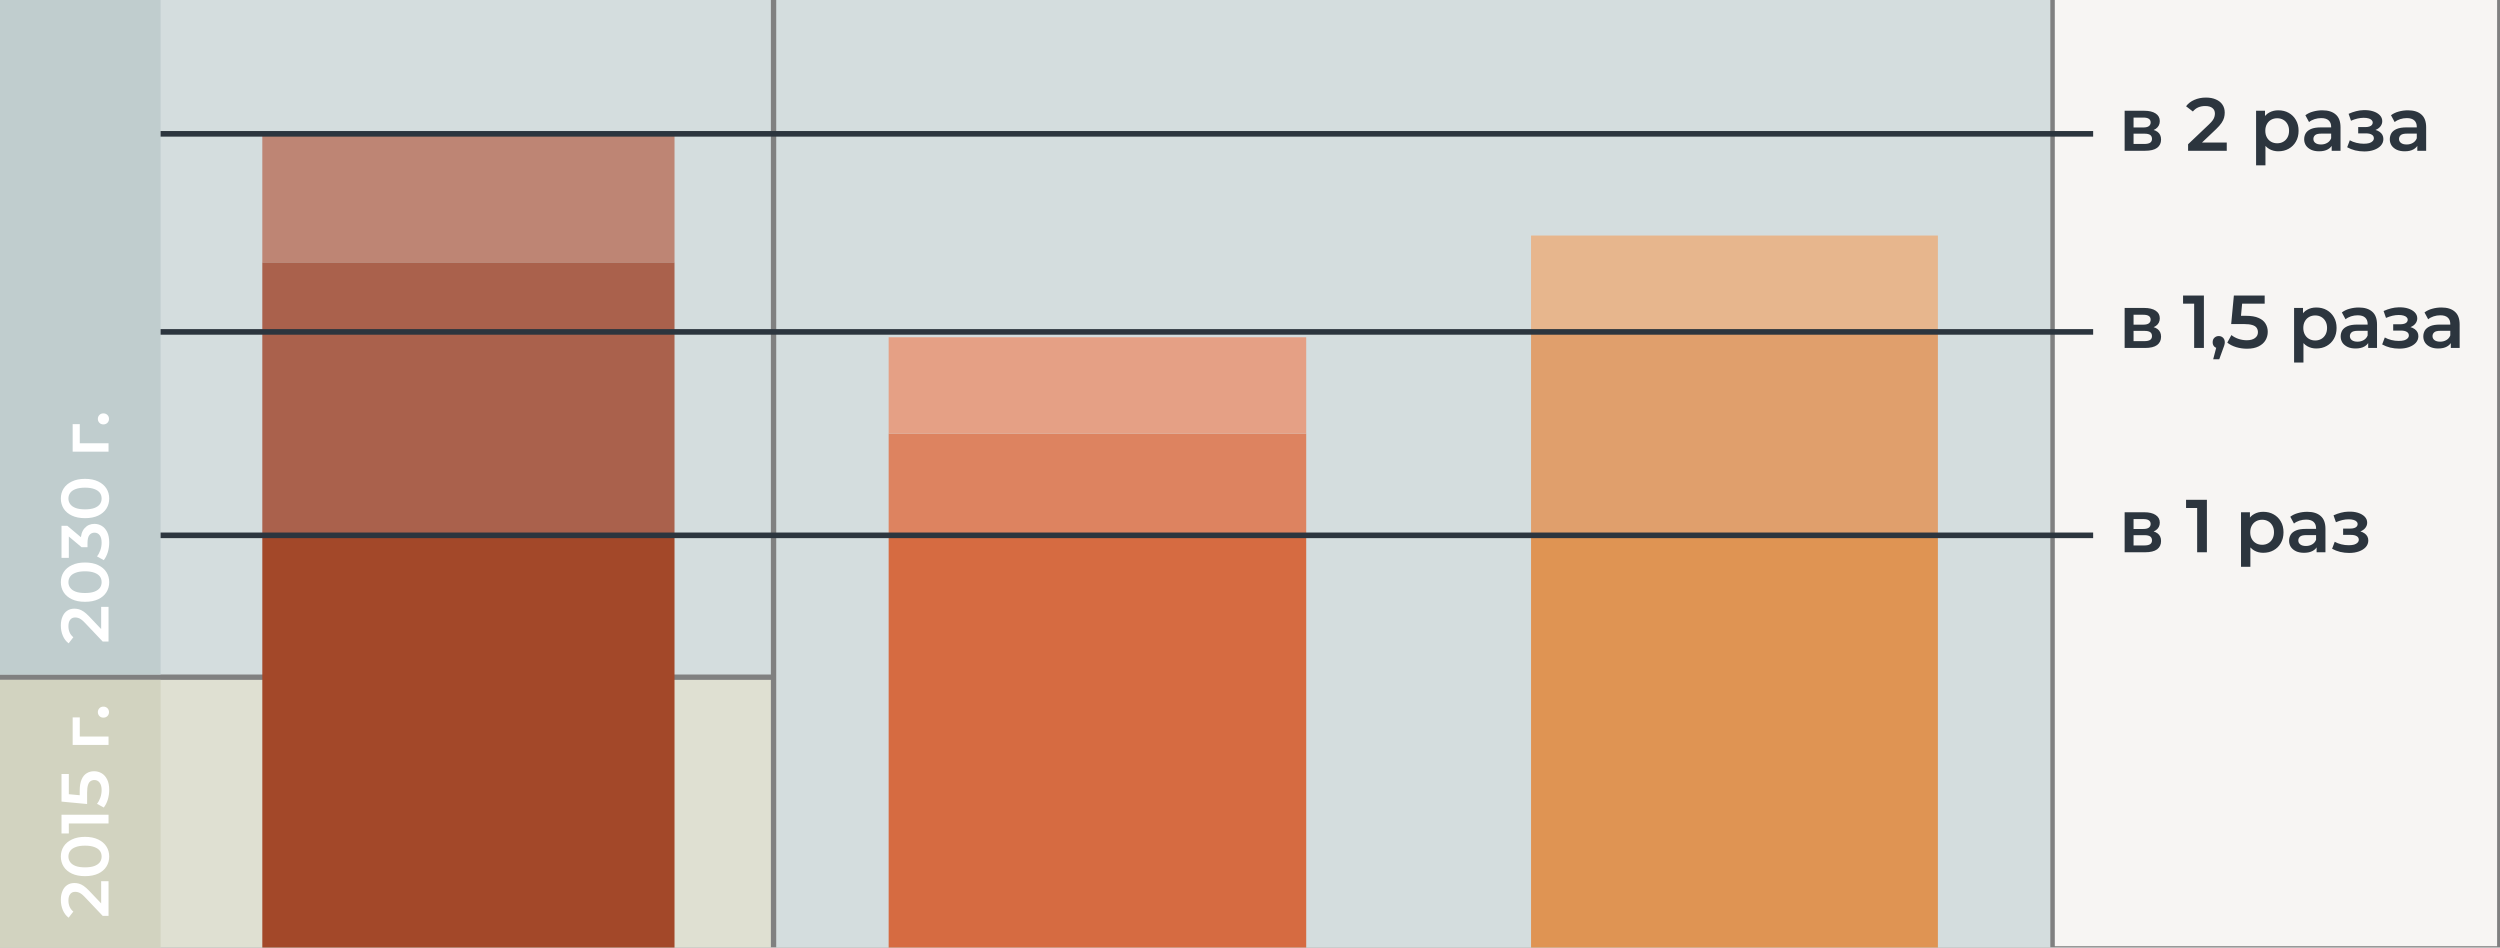
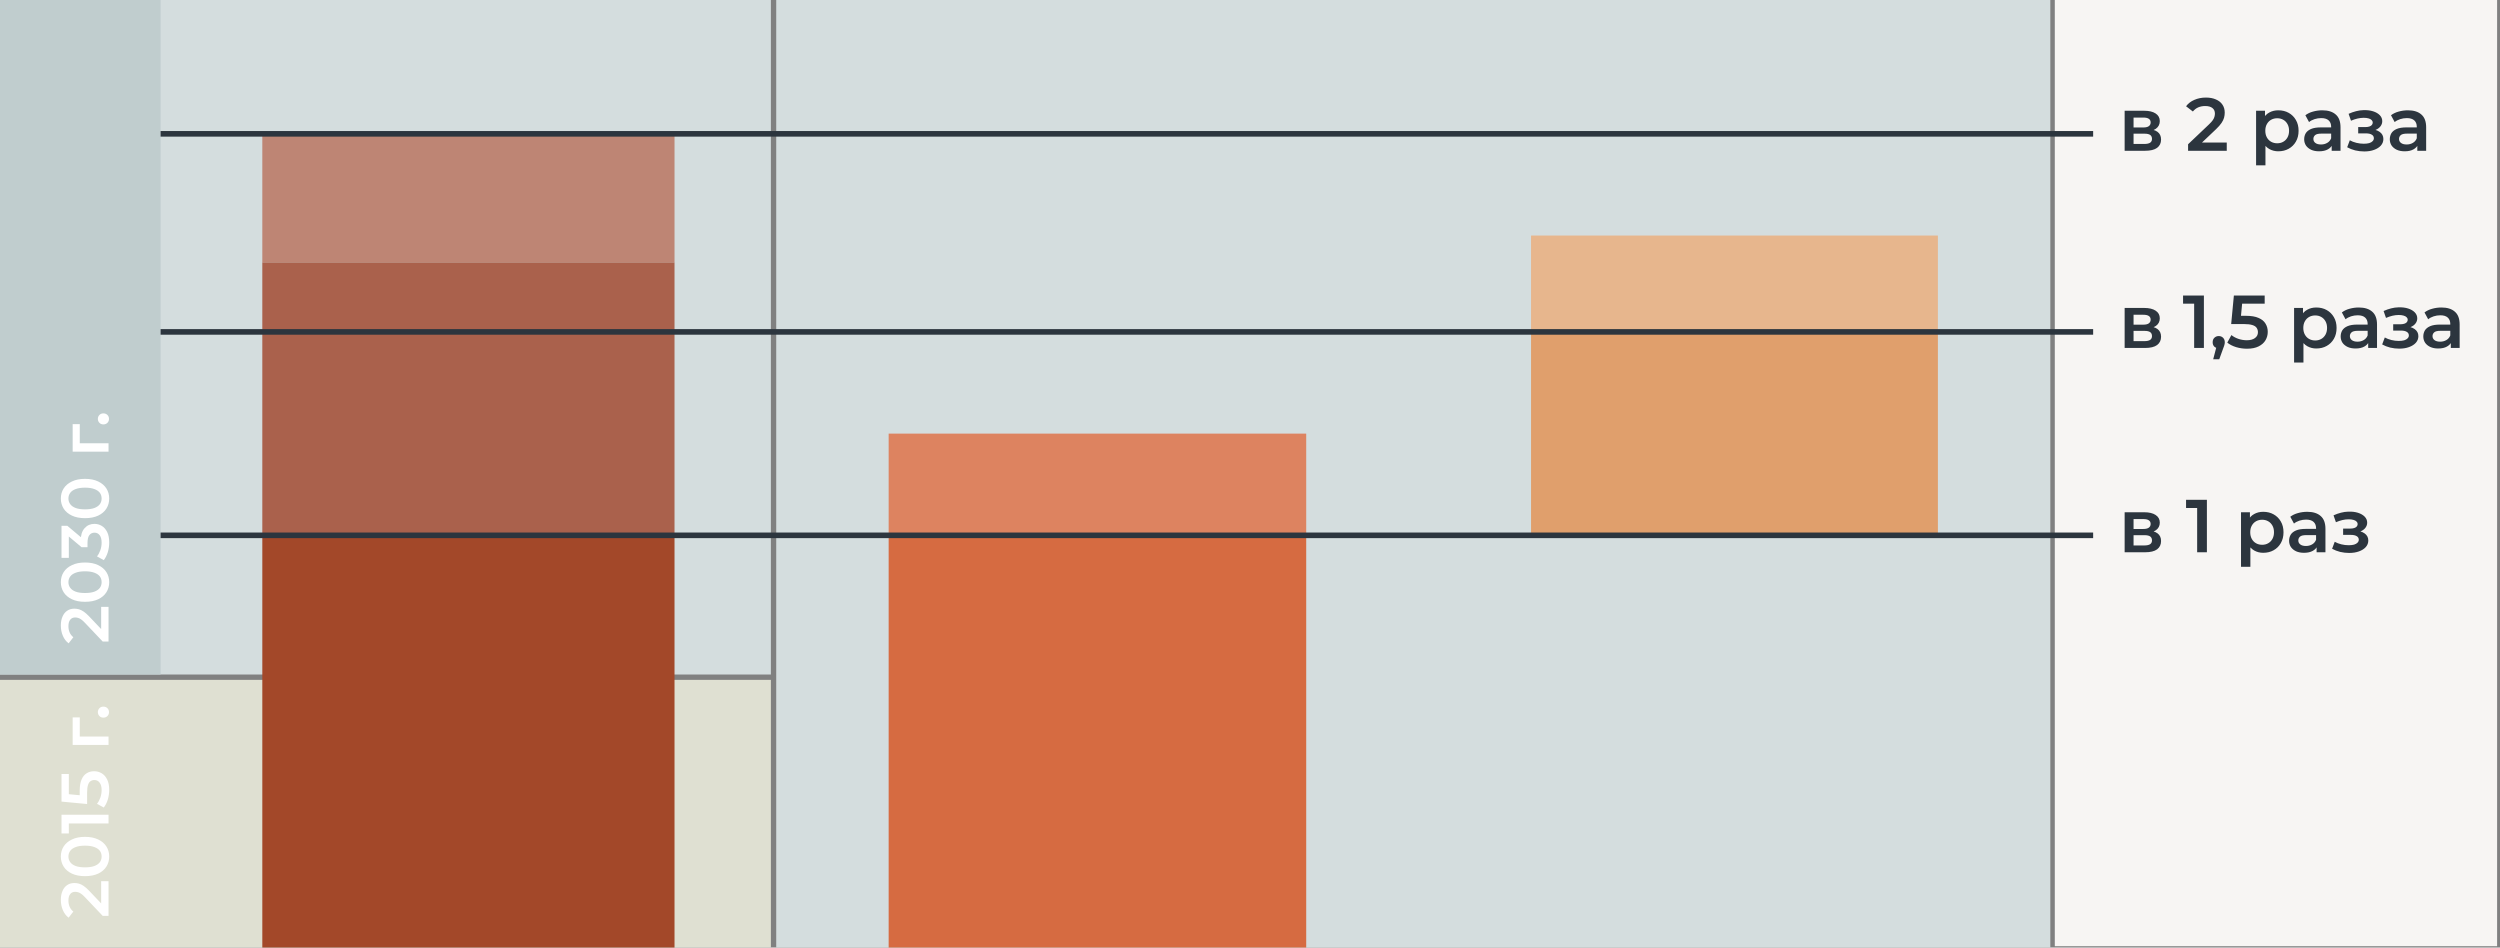
<svg xmlns="http://www.w3.org/2000/svg" width="467" height="177" viewBox="0 0 467 177" fill="none">
  <rect x="0" y="0" width="467" height="177" fill="#808080" stroke="none" />
  <rect y="127" width="144" height="50" fill="#DFE0D2" />
  <rect width="144" height="126" fill="#D4DDDE" />
  <rect x="145" width="238" height="177" fill="#D4DDDE" />
  <rect x="49" y="100" width="77" height="77" fill="#A34829" />
  <rect x="49" y="49" width="77" height="51" fill="#AA614C" />
  <rect x="49" y="25" width="77" height="24" fill="#BE8574" />
  <rect x="166" y="81" width="78" height="19" fill="#DD8360" />
-   <rect width="78" height="18" transform="matrix(1 0 0 -1 166 81)" fill="#E5A085" />
  <rect x="286" y="62" width="76" height="38" fill="#E09F6C" />
  <rect x="286" y="44" width="76" height="18" fill="#E7B68D" />
  <rect x="383.835" width="82.624" height="176.752" fill="#F7F5F3" />
-   <rect y="127" width="30" height="50" fill="#D2D3C0" />
  <rect width="30" height="126" fill="#C0CDCE" />
  <path d="M20.275 171.084L19.183 171.084L15.87 167.595C15.594 167.302 15.351 167.085 15.142 166.943C14.933 166.8 14.741 166.708 14.565 166.666C14.381 166.616 14.209 166.591 14.05 166.591C13.649 166.591 13.339 166.729 13.121 167.005C12.896 167.281 12.783 167.687 12.783 168.223C12.783 168.649 12.858 169.038 13.009 169.39C13.159 169.733 13.389 170.03 13.699 170.281L12.82 171.423C12.36 171.08 12.005 170.62 11.754 170.042C11.494 169.457 11.364 168.804 11.364 168.085C11.364 167.449 11.469 166.897 11.678 166.428C11.879 165.951 12.168 165.587 12.544 165.336C12.921 165.077 13.368 164.947 13.887 164.947C14.172 164.947 14.456 164.985 14.741 165.06C15.017 165.135 15.309 165.277 15.619 165.487C15.929 165.696 16.276 166.001 16.661 166.403L19.51 169.402L18.895 169.741L18.895 164.608L20.275 164.608L20.275 171.084ZM20.401 160.002C20.401 160.696 20.225 161.324 19.874 161.884C19.522 162.437 19.012 162.872 18.343 163.19C17.665 163.507 16.845 163.666 15.883 163.666C14.92 163.666 14.105 163.507 13.435 163.19C12.758 162.872 12.243 162.437 11.892 161.884C11.54 161.324 11.364 160.696 11.364 160.002C11.364 159.299 11.54 158.671 11.892 158.119C12.243 157.567 12.758 157.132 13.435 156.814C14.105 156.488 14.92 156.324 15.883 156.324C16.845 156.324 17.665 156.488 18.343 156.814C19.012 157.132 19.522 157.567 19.874 158.119C20.225 158.671 20.401 159.299 20.401 160.002ZM18.983 160.002C18.983 159.592 18.874 159.236 18.656 158.935C18.43 158.634 18.087 158.399 17.627 158.232C17.167 158.056 16.585 157.969 15.883 157.969C15.171 157.969 14.59 158.056 14.138 158.232C13.678 158.399 13.339 158.634 13.121 158.935C12.896 159.236 12.783 159.592 12.783 160.002C12.783 160.395 12.896 160.746 13.121 161.056C13.339 161.357 13.678 161.596 14.138 161.771C14.59 161.939 15.171 162.022 15.883 162.022C16.585 162.022 17.167 161.939 17.627 161.771C18.087 161.596 18.43 161.357 18.656 161.056C18.874 160.746 18.983 160.395 18.983 160.002ZM20.275 153.828L12.117 153.828L12.858 153.113L12.858 155.686L11.49 155.686L11.49 152.197L20.275 152.197L20.275 153.828ZM20.401 147.542C20.401 148.162 20.313 148.768 20.137 149.362C19.953 149.948 19.702 150.442 19.384 150.843L18.117 150.153C18.376 149.835 18.585 149.45 18.744 148.998C18.903 148.538 18.983 148.061 18.983 147.568C18.983 146.99 18.861 146.538 18.619 146.212C18.376 145.877 18.05 145.71 17.64 145.71C17.364 145.71 17.121 145.781 16.912 145.923C16.703 146.057 16.544 146.3 16.435 146.651C16.326 146.994 16.272 147.467 16.272 148.07L16.272 150.191L11.49 149.739L11.49 144.581L12.858 144.581L12.858 149.136L12.08 148.283L15.657 148.622L14.891 149.475L14.891 147.706C14.891 146.835 15.008 146.137 15.242 145.61C15.468 145.074 15.786 144.685 16.196 144.442C16.598 144.191 17.058 144.066 17.577 144.066C18.087 144.066 18.556 144.191 18.983 144.442C19.409 144.693 19.752 145.078 20.012 145.597C20.271 146.108 20.401 146.756 20.401 147.542ZM20.275 139.154L13.573 139.154L13.573 134.009L14.904 134.009L14.904 137.949L14.552 137.586L20.275 137.586L20.275 139.154ZM20.363 133.027C20.363 133.312 20.267 133.554 20.075 133.755C19.874 133.956 19.623 134.056 19.321 134.056C19.003 134.056 18.753 133.956 18.568 133.755C18.376 133.554 18.28 133.312 18.28 133.027C18.28 132.743 18.376 132.5 18.568 132.299C18.753 132.099 19.003 131.998 19.321 131.998C19.623 131.998 19.874 132.099 20.075 132.299C20.267 132.5 20.363 132.743 20.363 133.027Z" fill="white" />
  <path d="M20.275 119.836L19.183 119.836L15.87 116.347C15.594 116.054 15.351 115.837 15.142 115.694C14.933 115.552 14.741 115.46 14.565 115.418C14.381 115.368 14.209 115.343 14.05 115.343C13.649 115.343 13.339 115.481 13.121 115.757C12.896 116.033 12.783 116.439 12.783 116.975C12.783 117.401 12.858 117.79 13.009 118.142C13.159 118.485 13.389 118.782 13.699 119.033L12.82 120.175C12.36 119.832 12.005 119.372 11.754 118.794C11.494 118.209 11.364 117.556 11.364 116.837C11.364 116.201 11.469 115.648 11.678 115.18C11.879 114.703 12.168 114.339 12.544 114.088C12.921 113.829 13.368 113.699 13.887 113.699C14.172 113.699 14.456 113.737 14.741 113.812C15.017 113.887 15.309 114.029 15.619 114.239C15.929 114.448 16.276 114.753 16.661 115.155L19.51 118.154L18.895 118.493L18.895 113.36L20.275 113.36L20.275 119.836ZM20.401 108.754C20.401 109.448 20.225 110.076 19.874 110.636C19.522 111.188 19.012 111.624 18.343 111.941C17.665 112.259 16.845 112.418 15.883 112.418C14.92 112.418 14.105 112.259 13.435 111.941C12.758 111.624 12.243 111.188 11.892 110.636C11.54 110.076 11.364 109.448 11.364 108.754C11.364 108.051 11.54 107.423 11.892 106.871C12.243 106.319 12.758 105.884 13.435 105.566C14.105 105.24 14.92 105.076 15.883 105.076C16.845 105.076 17.665 105.24 18.343 105.566C19.012 105.884 19.522 106.319 19.874 106.871C20.225 107.423 20.401 108.051 20.401 108.754ZM18.983 108.754C18.983 108.344 18.874 107.988 18.656 107.687C18.43 107.386 18.087 107.151 17.627 106.984C17.167 106.808 16.585 106.721 15.883 106.721C15.171 106.721 14.59 106.808 14.138 106.984C13.678 107.151 13.339 107.386 13.121 107.687C12.896 107.988 12.783 108.344 12.783 108.754C12.783 109.147 12.896 109.498 13.121 109.808C13.339 110.109 13.678 110.348 14.138 110.523C14.59 110.691 15.171 110.774 15.883 110.774C16.585 110.774 17.167 110.691 17.627 110.523C18.087 110.348 18.43 110.109 18.656 109.808C18.874 109.498 18.983 109.147 18.983 108.754ZM20.401 101.335C20.401 101.954 20.313 102.561 20.137 103.155C19.953 103.741 19.702 104.234 19.384 104.636L18.117 103.933C18.376 103.615 18.585 103.23 18.744 102.779C18.903 102.327 18.983 101.854 18.983 101.36C18.983 100.775 18.865 100.319 18.631 99.992C18.389 99.666 18.062 99.503 17.652 99.503C17.251 99.503 16.933 99.653 16.698 99.955C16.464 100.256 16.347 100.741 16.347 101.411L16.347 102.214L15.23 102.214L12.243 99.704L12.858 99.49L12.858 104.209L11.49 104.209L11.49 98.223L12.582 98.223L15.569 100.733L15.067 101.586L15.067 101.097C15.067 100.017 15.309 99.21 15.795 98.675C16.272 98.131 16.887 97.859 17.64 97.859C18.133 97.859 18.589 97.984 19.008 98.235C19.426 98.486 19.765 98.871 20.024 99.39C20.275 99.9 20.401 100.549 20.401 101.335ZM20.401 93.127C20.401 93.821 20.225 94.449 19.874 95.01C19.522 95.562 19.012 95.997 18.343 96.315C17.665 96.633 16.845 96.792 15.883 96.792C14.92 96.792 14.105 96.633 13.435 96.315C12.758 95.997 12.243 95.562 11.892 95.01C11.54 94.449 11.364 93.821 11.364 93.127C11.364 92.424 11.54 91.796 11.892 91.244C12.243 90.692 12.758 90.257 13.435 89.939C14.105 89.613 14.92 89.45 15.883 89.45C16.845 89.45 17.665 89.613 18.343 89.939C19.012 90.257 19.522 90.692 19.874 91.244C20.225 91.796 20.401 92.424 20.401 93.127ZM18.983 93.127C18.983 92.717 18.874 92.361 18.656 92.06C18.43 91.759 18.087 91.525 17.627 91.357C17.167 91.182 16.585 91.094 15.883 91.094C15.171 91.094 14.59 91.182 14.138 91.357C13.678 91.525 13.339 91.759 13.121 92.06C12.896 92.361 12.783 92.717 12.783 93.127C12.783 93.52 12.896 93.871 13.121 94.181C13.339 94.482 13.678 94.721 14.138 94.897C14.59 95.064 15.171 95.147 15.883 95.147C16.585 95.147 17.167 95.064 17.627 94.897C18.087 94.721 18.43 94.482 18.656 94.181C18.874 93.871 18.983 93.52 18.983 93.127ZM20.275 84.376L13.573 84.376L13.573 79.231L14.904 79.231L14.904 83.172L14.552 82.808L20.275 82.808L20.275 84.376ZM20.363 78.249C20.363 78.534 20.267 78.776 20.075 78.977C19.874 79.178 19.623 79.278 19.321 79.278C19.003 79.278 18.753 79.178 18.568 78.977C18.376 78.776 18.28 78.534 18.28 78.249C18.28 77.965 18.376 77.722 18.568 77.522C18.753 77.321 19.003 77.22 19.321 77.22C19.623 77.22 19.874 77.321 20.075 77.522C20.267 77.722 20.363 77.965 20.363 78.249Z" fill="white" />
  <path d="M396.883 28.165V20.689H400.537C401.442 20.689 402.151 20.857 402.665 21.193C403.187 21.529 403.449 22.005 403.449 22.621C403.449 23.228 403.206 23.704 402.721 24.049C402.235 24.385 401.591 24.553 400.789 24.553L400.999 24.119C401.904 24.119 402.576 24.287 403.015 24.623C403.463 24.95 403.687 25.43 403.687 26.065C403.687 26.728 403.439 27.246 402.945 27.619C402.45 27.983 401.699 28.165 400.691 28.165H396.883ZM398.549 26.891H400.551C401.027 26.891 401.386 26.816 401.629 26.667C401.871 26.508 401.993 26.27 401.993 25.953C401.993 25.617 401.881 25.37 401.657 25.211C401.433 25.052 401.083 24.973 400.607 24.973H398.549V26.891ZM398.549 23.811H400.383C400.831 23.811 401.167 23.732 401.391 23.573C401.624 23.405 401.741 23.172 401.741 22.873C401.741 22.565 401.624 22.336 401.391 22.187C401.167 22.038 400.831 21.963 400.383 21.963H398.549V23.811ZM408.734 28.165V26.947L412.626 23.251C412.952 22.943 413.195 22.672 413.354 22.439C413.512 22.206 413.615 21.991 413.662 21.795C413.718 21.59 413.746 21.398 413.746 21.221C413.746 20.773 413.592 20.428 413.284 20.185C412.976 19.933 412.523 19.807 411.926 19.807C411.45 19.807 411.016 19.891 410.624 20.059C410.241 20.227 409.91 20.484 409.63 20.829L408.356 19.849C408.738 19.336 409.252 18.939 409.896 18.659C410.549 18.37 411.277 18.225 412.08 18.225C412.789 18.225 413.405 18.342 413.928 18.575C414.46 18.799 414.866 19.121 415.146 19.541C415.435 19.961 415.58 20.46 415.58 21.039C415.58 21.356 415.538 21.674 415.454 21.991C415.37 22.299 415.211 22.626 414.978 22.971C414.744 23.316 414.404 23.704 413.956 24.133L410.61 27.311L410.232 26.625H415.958V28.165H408.734ZM425.581 28.263C424.975 28.263 424.419 28.123 423.915 27.843C423.421 27.563 423.024 27.143 422.725 26.583C422.436 26.014 422.291 25.295 422.291 24.427C422.291 23.55 422.431 22.831 422.711 22.271C423.001 21.711 423.393 21.296 423.887 21.025C424.382 20.745 424.947 20.605 425.581 20.605C426.319 20.605 426.967 20.764 427.527 21.081C428.097 21.398 428.545 21.842 428.871 22.411C429.207 22.98 429.375 23.652 429.375 24.427C429.375 25.202 429.207 25.878 428.871 26.457C428.545 27.026 428.097 27.47 427.527 27.787C426.967 28.104 426.319 28.263 425.581 28.263ZM421.437 30.881V20.689H423.103V22.453L423.047 24.441L423.187 26.429V30.881H421.437ZM425.385 26.765C425.805 26.765 426.179 26.672 426.505 26.485C426.841 26.298 427.107 26.028 427.303 25.673C427.499 25.318 427.597 24.903 427.597 24.427C427.597 23.942 427.499 23.526 427.303 23.181C427.107 22.826 426.841 22.556 426.505 22.369C426.179 22.182 425.805 22.089 425.385 22.089C424.965 22.089 424.587 22.182 424.251 22.369C423.915 22.556 423.649 22.826 423.453 23.181C423.257 23.526 423.159 23.942 423.159 24.427C423.159 24.903 423.257 25.318 423.453 25.673C423.649 26.028 423.915 26.298 424.251 26.485C424.587 26.672 424.965 26.765 425.385 26.765ZM435.557 28.165V26.653L435.459 26.331V23.685C435.459 23.172 435.305 22.775 434.997 22.495C434.689 22.206 434.223 22.061 433.597 22.061C433.177 22.061 432.762 22.126 432.351 22.257C431.95 22.388 431.609 22.57 431.329 22.803L430.643 21.529C431.045 21.221 431.521 20.992 432.071 20.843C432.631 20.684 433.21 20.605 433.807 20.605C434.89 20.605 435.725 20.866 436.313 21.389C436.911 21.902 437.209 22.7 437.209 23.783V28.165H435.557ZM433.205 28.263C432.645 28.263 432.155 28.17 431.735 27.983C431.315 27.787 430.989 27.521 430.755 27.185C430.531 26.84 430.419 26.452 430.419 26.023C430.419 25.603 430.517 25.225 430.713 24.889C430.919 24.553 431.25 24.287 431.707 24.091C432.165 23.895 432.771 23.797 433.527 23.797H435.697V24.959H433.653C433.056 24.959 432.655 25.057 432.449 25.253C432.244 25.44 432.141 25.673 432.141 25.953C432.141 26.27 432.267 26.522 432.519 26.709C432.771 26.896 433.121 26.989 433.569 26.989C433.999 26.989 434.381 26.891 434.717 26.695C435.063 26.499 435.31 26.21 435.459 25.827L435.753 26.877C435.585 27.316 435.282 27.656 434.843 27.899C434.414 28.142 433.868 28.263 433.205 28.263ZM441.645 28.291C442.336 28.291 442.947 28.193 443.479 27.997C444.02 27.801 444.445 27.53 444.753 27.185C445.061 26.83 445.215 26.424 445.215 25.967C445.215 25.398 444.977 24.95 444.501 24.623C444.025 24.287 443.372 24.119 442.541 24.119L442.485 24.497C442.97 24.497 443.4 24.418 443.773 24.259C444.156 24.1 444.454 23.881 444.669 23.601C444.893 23.312 445.005 22.99 445.005 22.635C445.005 22.206 444.851 21.832 444.543 21.515C444.235 21.198 443.815 20.955 443.283 20.787C442.751 20.619 442.144 20.549 441.463 20.577C441.015 20.586 440.562 20.652 440.105 20.773C439.657 20.885 439.195 21.048 438.719 21.263L439.167 22.551C439.578 22.374 439.979 22.238 440.371 22.145C440.772 22.052 441.16 22.005 441.533 22.005C441.888 22.005 442.191 22.042 442.443 22.117C442.695 22.182 442.886 22.285 443.017 22.425C443.157 22.556 443.227 22.71 443.227 22.887C443.227 23.064 443.171 23.218 443.059 23.349C442.947 23.48 442.784 23.578 442.569 23.643C442.364 23.708 442.112 23.741 441.813 23.741H440.511V24.917H441.953C442.429 24.917 442.793 24.996 443.045 25.155C443.306 25.304 443.437 25.528 443.437 25.827C443.437 26.032 443.358 26.214 443.199 26.373C443.05 26.532 442.835 26.653 442.555 26.737C442.275 26.812 441.939 26.849 441.547 26.849C441.09 26.849 440.632 26.793 440.175 26.681C439.718 26.569 439.307 26.41 438.943 26.205L438.453 27.507C438.901 27.759 439.4 27.955 439.951 28.095C440.511 28.226 441.076 28.291 441.645 28.291ZM451.553 28.165V26.653L451.455 26.331V23.685C451.455 23.172 451.301 22.775 450.993 22.495C450.685 22.206 450.219 22.061 449.593 22.061C449.173 22.061 448.758 22.126 448.347 22.257C447.946 22.388 447.605 22.57 447.325 22.803L446.639 21.529C447.041 21.221 447.517 20.992 448.067 20.843C448.627 20.684 449.206 20.605 449.803 20.605C450.886 20.605 451.721 20.866 452.309 21.389C452.907 21.902 453.205 22.7 453.205 23.783V28.165H451.553ZM449.201 28.263C448.641 28.263 448.151 28.17 447.731 27.983C447.311 27.787 446.985 27.521 446.751 27.185C446.527 26.84 446.415 26.452 446.415 26.023C446.415 25.603 446.513 25.225 446.709 24.889C446.915 24.553 447.246 24.287 447.703 24.091C448.161 23.895 448.767 23.797 449.523 23.797H451.693V24.959H449.649C449.052 24.959 448.651 25.057 448.445 25.253C448.24 25.44 448.137 25.673 448.137 25.953C448.137 26.27 448.263 26.522 448.515 26.709C448.767 26.896 449.117 26.989 449.565 26.989C449.995 26.989 450.377 26.891 450.713 26.695C451.059 26.499 451.306 26.21 451.455 25.827L451.749 26.877C451.581 27.316 451.278 27.656 450.839 27.899C450.41 28.142 449.864 28.263 449.201 28.263Z" fill="#2C353E" />
  <path d="M396.883 103.165V95.689H400.537C401.442 95.689 402.151 95.857 402.665 96.193C403.187 96.529 403.449 97.005 403.449 97.621C403.449 98.228 403.206 98.704 402.721 99.049C402.235 99.385 401.591 99.553 400.789 99.553L400.999 99.119C401.904 99.119 402.576 99.287 403.015 99.623C403.463 99.95 403.687 100.43 403.687 101.065C403.687 101.728 403.439 102.246 402.945 102.619C402.45 102.983 401.699 103.165 400.691 103.165H396.883ZM398.549 101.891H400.551C401.027 101.891 401.386 101.816 401.629 101.667C401.871 101.508 401.993 101.27 401.993 100.953C401.993 100.617 401.881 100.37 401.657 100.211C401.433 100.052 401.083 99.973 400.607 99.973H398.549V101.891ZM398.549 98.811H400.383C400.831 98.811 401.167 98.732 401.391 98.573C401.624 98.405 401.741 98.172 401.741 97.873C401.741 97.565 401.624 97.336 401.391 97.187C401.167 97.038 400.831 96.963 400.383 96.963H398.549V98.811ZM410.428 103.165V94.065L411.226 94.891H408.356V93.365H412.248V103.165H410.428ZM422.765 103.263C422.158 103.263 421.603 103.123 421.099 102.843C420.604 102.563 420.207 102.143 419.909 101.583C419.619 101.014 419.475 100.295 419.475 99.427C419.475 98.55 419.615 97.831 419.895 97.271C420.184 96.711 420.576 96.296 421.071 96.025C421.565 95.745 422.13 95.605 422.765 95.605C423.502 95.605 424.151 95.764 424.711 96.081C425.28 96.398 425.728 96.842 426.055 97.411C426.391 97.98 426.559 98.652 426.559 99.427C426.559 100.202 426.391 100.878 426.055 101.457C425.728 102.026 425.28 102.47 424.711 102.787C424.151 103.104 423.502 103.263 422.765 103.263ZM418.621 105.881V95.689H420.287V97.453L420.231 99.441L420.371 101.429V105.881H418.621ZM422.569 101.765C422.989 101.765 423.362 101.672 423.689 101.485C424.025 101.298 424.291 101.028 424.487 100.673C424.683 100.318 424.781 99.903 424.781 99.427C424.781 98.942 424.683 98.526 424.487 98.181C424.291 97.826 424.025 97.556 423.689 97.369C423.362 97.182 422.989 97.089 422.569 97.089C422.149 97.089 421.771 97.182 421.435 97.369C421.099 97.556 420.833 97.826 420.637 98.181C420.441 98.526 420.343 98.942 420.343 99.427C420.343 99.903 420.441 100.318 420.637 100.673C420.833 101.028 421.099 101.298 421.435 101.485C421.771 101.672 422.149 101.765 422.569 101.765ZM432.741 103.165V101.653L432.643 101.331V98.685C432.643 98.172 432.489 97.775 432.181 97.495C431.873 97.206 431.406 97.061 430.781 97.061C430.361 97.061 429.945 97.126 429.535 97.257C429.133 97.388 428.793 97.57 428.513 97.803L427.827 96.529C428.228 96.221 428.704 95.992 429.255 95.843C429.815 95.684 430.393 95.605 430.991 95.605C432.073 95.605 432.909 95.866 433.497 96.389C434.094 96.902 434.393 97.7 434.393 98.783V103.165H432.741ZM430.389 103.263C429.829 103.263 429.339 103.17 428.919 102.983C428.499 102.787 428.172 102.521 427.939 102.185C427.715 101.84 427.603 101.452 427.603 101.023C427.603 100.603 427.701 100.225 427.897 99.889C428.102 99.553 428.433 99.287 428.891 99.091C429.348 98.895 429.955 98.797 430.711 98.797H432.881V99.959H430.837C430.239 99.959 429.838 100.057 429.633 100.253C429.427 100.44 429.325 100.673 429.325 100.953C429.325 101.27 429.451 101.522 429.703 101.709C429.955 101.896 430.305 101.989 430.753 101.989C431.182 101.989 431.565 101.891 431.901 101.695C432.246 101.499 432.493 101.21 432.643 100.827L432.937 101.877C432.769 102.316 432.465 102.656 432.027 102.899C431.597 103.142 431.051 103.263 430.389 103.263ZM438.829 103.291C439.519 103.291 440.131 103.193 440.663 102.997C441.204 102.801 441.629 102.53 441.937 102.185C442.245 101.83 442.399 101.424 442.399 100.967C442.399 100.398 442.161 99.95 441.685 99.623C441.209 99.287 440.555 99.119 439.725 99.119L439.669 99.497C440.154 99.497 440.583 99.418 440.957 99.259C441.339 99.1 441.638 98.881 441.853 98.601C442.077 98.312 442.189 97.99 442.189 97.635C442.189 97.206 442.035 96.832 441.727 96.515C441.419 96.198 440.999 95.955 440.467 95.787C439.935 95.619 439.328 95.549 438.647 95.577C438.199 95.586 437.746 95.652 437.289 95.773C436.841 95.885 436.379 96.048 435.903 96.263L436.351 97.551C436.761 97.374 437.163 97.238 437.555 97.145C437.956 97.052 438.343 97.005 438.717 97.005C439.071 97.005 439.375 97.042 439.627 97.117C439.879 97.182 440.07 97.285 440.201 97.425C440.341 97.556 440.411 97.71 440.411 97.887C440.411 98.064 440.355 98.218 440.243 98.349C440.131 98.48 439.967 98.578 439.753 98.643C439.547 98.708 439.295 98.741 438.997 98.741H437.695V99.917H439.137C439.613 99.917 439.977 99.996 440.229 100.155C440.49 100.304 440.621 100.528 440.621 100.827C440.621 101.032 440.541 101.214 440.383 101.373C440.233 101.532 440.019 101.653 439.739 101.737C439.459 101.812 439.123 101.849 438.731 101.849C438.273 101.849 437.816 101.793 437.359 101.681C436.901 101.569 436.491 101.41 436.127 101.205L435.637 102.507C436.085 102.759 436.584 102.955 437.135 103.095C437.695 103.226 438.259 103.291 438.829 103.291Z" fill="#2C353E" />
  <path d="M396.883 65V57.524H400.537C401.442 57.524 402.151 57.692 402.665 58.028C403.187 58.364 403.449 58.84 403.449 59.456C403.449 60.063 403.206 60.539 402.721 60.884C402.235 61.22 401.591 61.388 400.789 61.388L400.999 60.954C401.904 60.954 402.576 61.122 403.015 61.458C403.463 61.785 403.687 62.265 403.687 62.9C403.687 63.563 403.439 64.081 402.945 64.454C402.45 64.818 401.699 65 400.691 65H396.883ZM398.549 63.726H400.551C401.027 63.726 401.386 63.651 401.629 63.502C401.871 63.343 401.993 63.105 401.993 62.788C401.993 62.452 401.881 62.205 401.657 62.046C401.433 61.887 401.083 61.808 400.607 61.808H398.549V63.726ZM398.549 60.646H400.383C400.831 60.646 401.167 60.567 401.391 60.408C401.624 60.24 401.741 60.007 401.741 59.708C401.741 59.4 401.624 59.171 401.391 59.022C401.167 58.873 400.831 58.798 400.383 58.798H398.549V60.646ZM409.868 65V55.9L410.666 56.726H407.796V55.2H411.688V65H409.868ZM413.422 67.114L414.234 64.02L414.472 65.056C414.145 65.056 413.87 64.958 413.646 64.762C413.431 64.557 413.324 64.281 413.324 63.936C413.324 63.581 413.431 63.301 413.646 63.096C413.87 62.881 414.14 62.774 414.458 62.774C414.784 62.774 415.055 62.881 415.27 63.096C415.484 63.311 415.592 63.591 415.592 63.936C415.592 64.029 415.582 64.132 415.564 64.244C415.545 64.347 415.512 64.468 415.466 64.608C415.428 64.748 415.363 64.925 415.27 65.14L414.556 67.114H413.422ZM419.738 65.14C419.047 65.14 418.37 65.042 417.708 64.846C417.054 64.641 416.504 64.361 416.056 64.006L416.826 62.592C417.18 62.881 417.61 63.115 418.114 63.292C418.627 63.469 419.159 63.558 419.71 63.558C420.354 63.558 420.858 63.423 421.222 63.152C421.595 62.881 421.782 62.517 421.782 62.06C421.782 61.752 421.702 61.481 421.544 61.248C421.394 61.015 421.124 60.837 420.732 60.716C420.349 60.595 419.822 60.534 419.15 60.534H416.784L417.288 55.2H423.042V56.726H417.96L418.912 55.858L418.534 59.848L417.582 58.994H419.556C420.526 58.994 421.306 59.125 421.894 59.386C422.491 59.638 422.925 59.993 423.196 60.45C423.476 60.898 423.616 61.411 423.616 61.99C423.616 62.559 423.476 63.082 423.196 63.558C422.916 64.034 422.486 64.417 421.908 64.706C421.338 64.995 420.615 65.14 419.738 65.14ZM432.679 65.098C432.072 65.098 431.517 64.958 431.013 64.678C430.518 64.398 430.121 63.978 429.823 63.418C429.533 62.849 429.389 62.13 429.389 61.262C429.389 60.385 429.529 59.666 429.809 59.106C430.098 58.546 430.49 58.131 430.985 57.86C431.479 57.58 432.044 57.44 432.679 57.44C433.416 57.44 434.065 57.599 434.625 57.916C435.194 58.233 435.642 58.677 435.969 59.246C436.305 59.815 436.473 60.487 436.473 61.262C436.473 62.037 436.305 62.713 435.969 63.292C435.642 63.861 435.194 64.305 434.625 64.622C434.065 64.939 433.416 65.098 432.679 65.098ZM428.535 67.716V57.524H430.201V59.288L430.145 61.276L430.285 63.264V67.716H428.535ZM432.483 63.6C432.903 63.6 433.276 63.507 433.603 63.32C433.939 63.133 434.205 62.863 434.401 62.508C434.597 62.153 434.695 61.738 434.695 61.262C434.695 60.777 434.597 60.361 434.401 60.016C434.205 59.661 433.939 59.391 433.603 59.204C433.276 59.017 432.903 58.924 432.483 58.924C432.063 58.924 431.685 59.017 431.349 59.204C431.013 59.391 430.747 59.661 430.551 60.016C430.355 60.361 430.257 60.777 430.257 61.262C430.257 61.738 430.355 62.153 430.551 62.508C430.747 62.863 431.013 63.133 431.349 63.32C431.685 63.507 432.063 63.6 432.483 63.6ZM442.375 65V63.488L442.277 63.166V60.52C442.277 60.007 442.123 59.61 441.815 59.33C441.507 59.041 441.04 58.896 440.415 58.896C439.995 58.896 439.579 58.961 439.169 59.092C438.767 59.223 438.427 59.405 438.147 59.638L437.461 58.364C437.862 58.056 438.338 57.827 438.889 57.678C439.449 57.519 440.027 57.44 440.625 57.44C441.707 57.44 442.543 57.701 443.131 58.224C443.728 58.737 444.027 59.535 444.027 60.618V65H442.375ZM440.023 65.098C439.463 65.098 438.973 65.005 438.553 64.818C438.133 64.622 437.806 64.356 437.573 64.02C437.349 63.675 437.237 63.287 437.237 62.858C437.237 62.438 437.335 62.06 437.531 61.724C437.736 61.388 438.067 61.122 438.525 60.926C438.982 60.73 439.589 60.632 440.345 60.632H442.515V61.794H440.471C439.873 61.794 439.472 61.892 439.267 62.088C439.061 62.275 438.959 62.508 438.959 62.788C438.959 63.105 439.085 63.357 439.337 63.544C439.589 63.731 439.939 63.824 440.387 63.824C440.816 63.824 441.199 63.726 441.535 63.53C441.88 63.334 442.127 63.045 442.277 62.662L442.571 63.712C442.403 64.151 442.099 64.491 441.661 64.734C441.231 64.977 440.685 65.098 440.023 65.098ZM448.182 65.126C448.873 65.126 449.484 65.028 450.016 64.832C450.558 64.636 450.982 64.365 451.29 64.02C451.598 63.665 451.752 63.259 451.752 62.802C451.752 62.233 451.514 61.785 451.038 61.458C450.562 61.122 449.909 60.954 449.078 60.954L449.022 61.332C449.508 61.332 449.937 61.253 450.31 61.094C450.693 60.935 450.992 60.716 451.206 60.436C451.43 60.147 451.542 59.825 451.542 59.47C451.542 59.041 451.388 58.667 451.08 58.35C450.772 58.033 450.352 57.79 449.82 57.622C449.288 57.454 448.682 57.384 448 57.412C447.552 57.421 447.1 57.487 446.642 57.608C446.194 57.72 445.732 57.883 445.256 58.098L445.704 59.386C446.115 59.209 446.516 59.073 446.908 58.98C447.31 58.887 447.697 58.84 448.07 58.84C448.425 58.84 448.728 58.877 448.98 58.952C449.232 59.017 449.424 59.12 449.554 59.26C449.694 59.391 449.764 59.545 449.764 59.722C449.764 59.899 449.708 60.053 449.596 60.184C449.484 60.315 449.321 60.413 449.106 60.478C448.901 60.543 448.649 60.576 448.35 60.576H447.048V61.752H448.49C448.966 61.752 449.33 61.831 449.582 61.99C449.844 62.139 449.974 62.363 449.974 62.662C449.974 62.867 449.895 63.049 449.736 63.208C449.587 63.367 449.372 63.488 449.092 63.572C448.812 63.647 448.476 63.684 448.084 63.684C447.627 63.684 447.17 63.628 446.712 63.516C446.255 63.404 445.844 63.245 445.48 63.04L444.99 64.342C445.438 64.594 445.938 64.79 446.488 64.93C447.048 65.061 447.613 65.126 448.182 65.126ZM457.811 65V63.488L457.713 63.166V60.52C457.713 60.007 457.559 59.61 457.251 59.33C456.943 59.041 456.476 58.896 455.851 58.896C455.431 58.896 455.015 58.961 454.605 59.092C454.203 59.223 453.863 59.405 453.583 59.638L452.897 58.364C453.298 58.056 453.774 57.827 454.325 57.678C454.885 57.519 455.463 57.44 456.061 57.44C457.143 57.44 457.979 57.701 458.567 58.224C459.164 58.737 459.463 59.535 459.463 60.618V65H457.811ZM455.459 65.098C454.899 65.098 454.409 65.005 453.989 64.818C453.569 64.622 453.242 64.356 453.009 64.02C452.785 63.675 452.673 63.287 452.673 62.858C452.673 62.438 452.771 62.06 452.967 61.724C453.172 61.388 453.503 61.122 453.961 60.926C454.418 60.73 455.025 60.632 455.781 60.632H457.951V61.794H455.907C455.309 61.794 454.908 61.892 454.703 62.088C454.497 62.275 454.395 62.508 454.395 62.788C454.395 63.105 454.521 63.357 454.773 63.544C455.025 63.731 455.375 63.824 455.823 63.824C456.252 63.824 456.635 63.726 456.971 63.53C457.316 63.334 457.563 63.045 457.713 62.662L458.007 63.712C457.839 64.151 457.535 64.491 457.097 64.734C456.667 64.977 456.121 65.098 455.459 65.098Z" fill="#2C353E" />
  <rect x="166" y="100" width="78" height="77" fill="#D66B41" />
-   <rect x="286" y="100" width="76" height="77" fill="#DF9453" />
  <path d="M30 100L391 100" stroke="#2C353E" stroke-width="1.046" />
  <path d="M30 62L391 62" stroke="#2C353E" stroke-width="1.046" />
  <path d="M30 25L391 25" stroke="#2C353E" stroke-width="1.046" />
</svg>